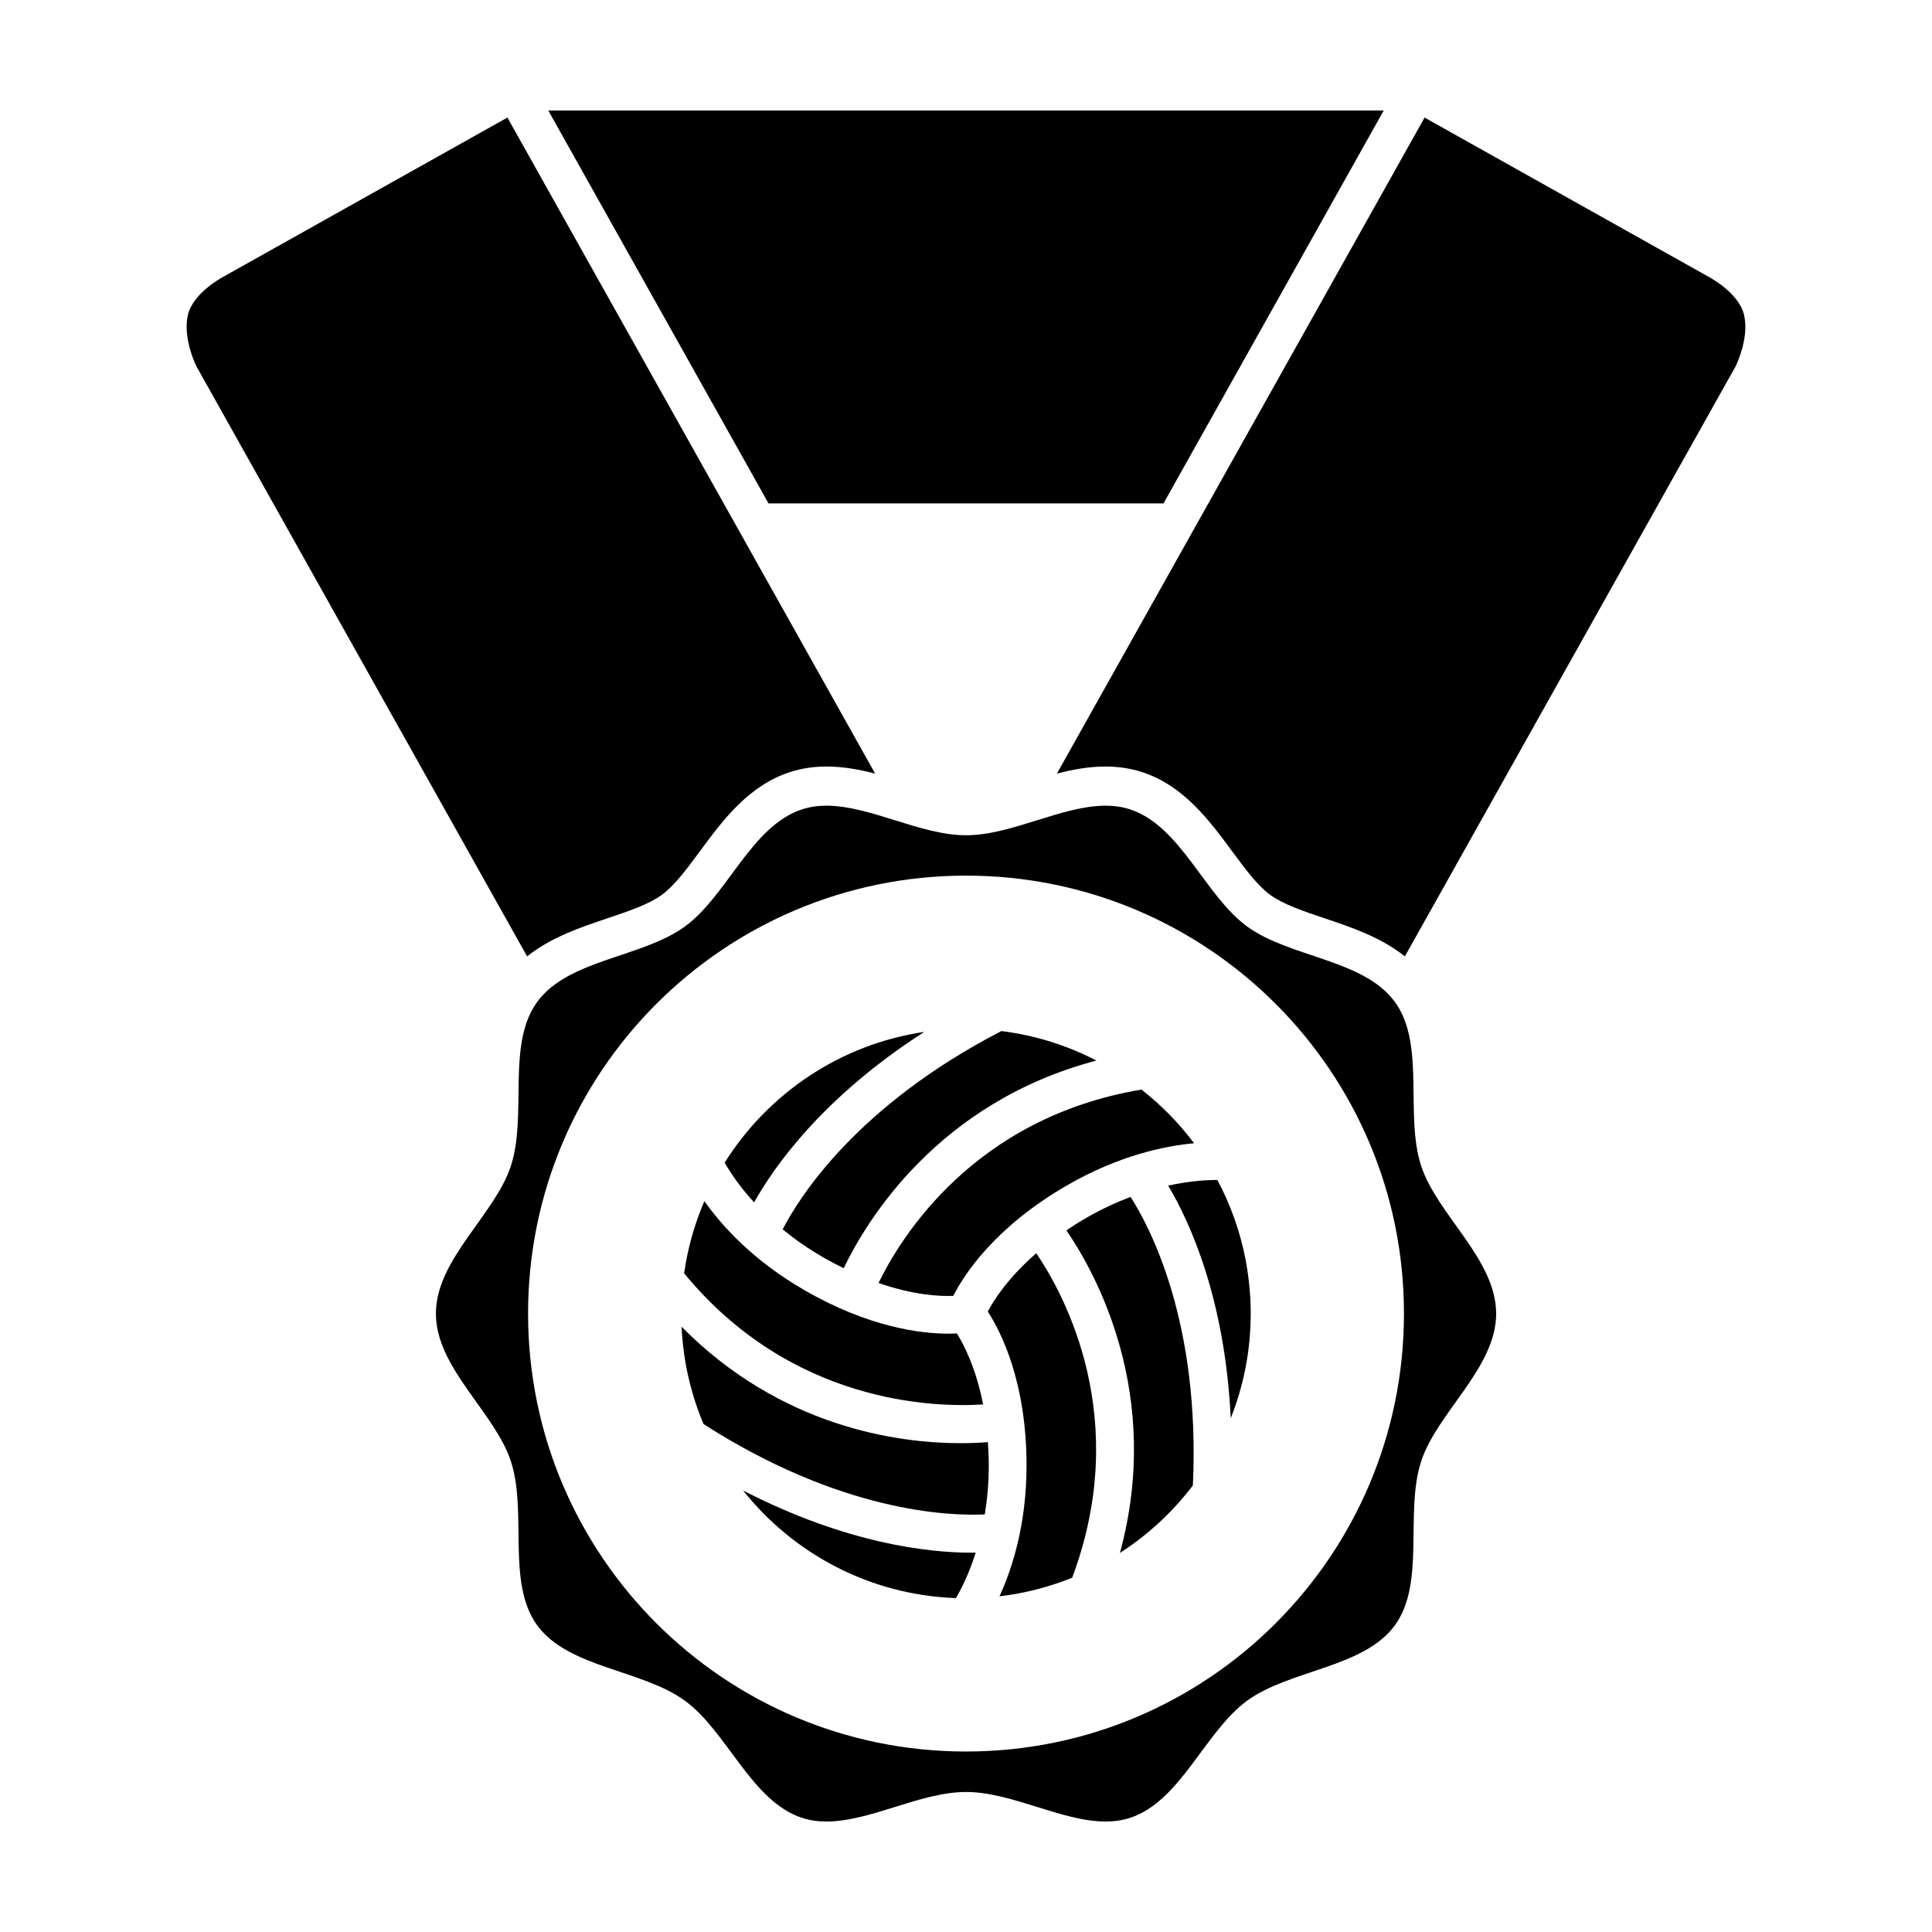
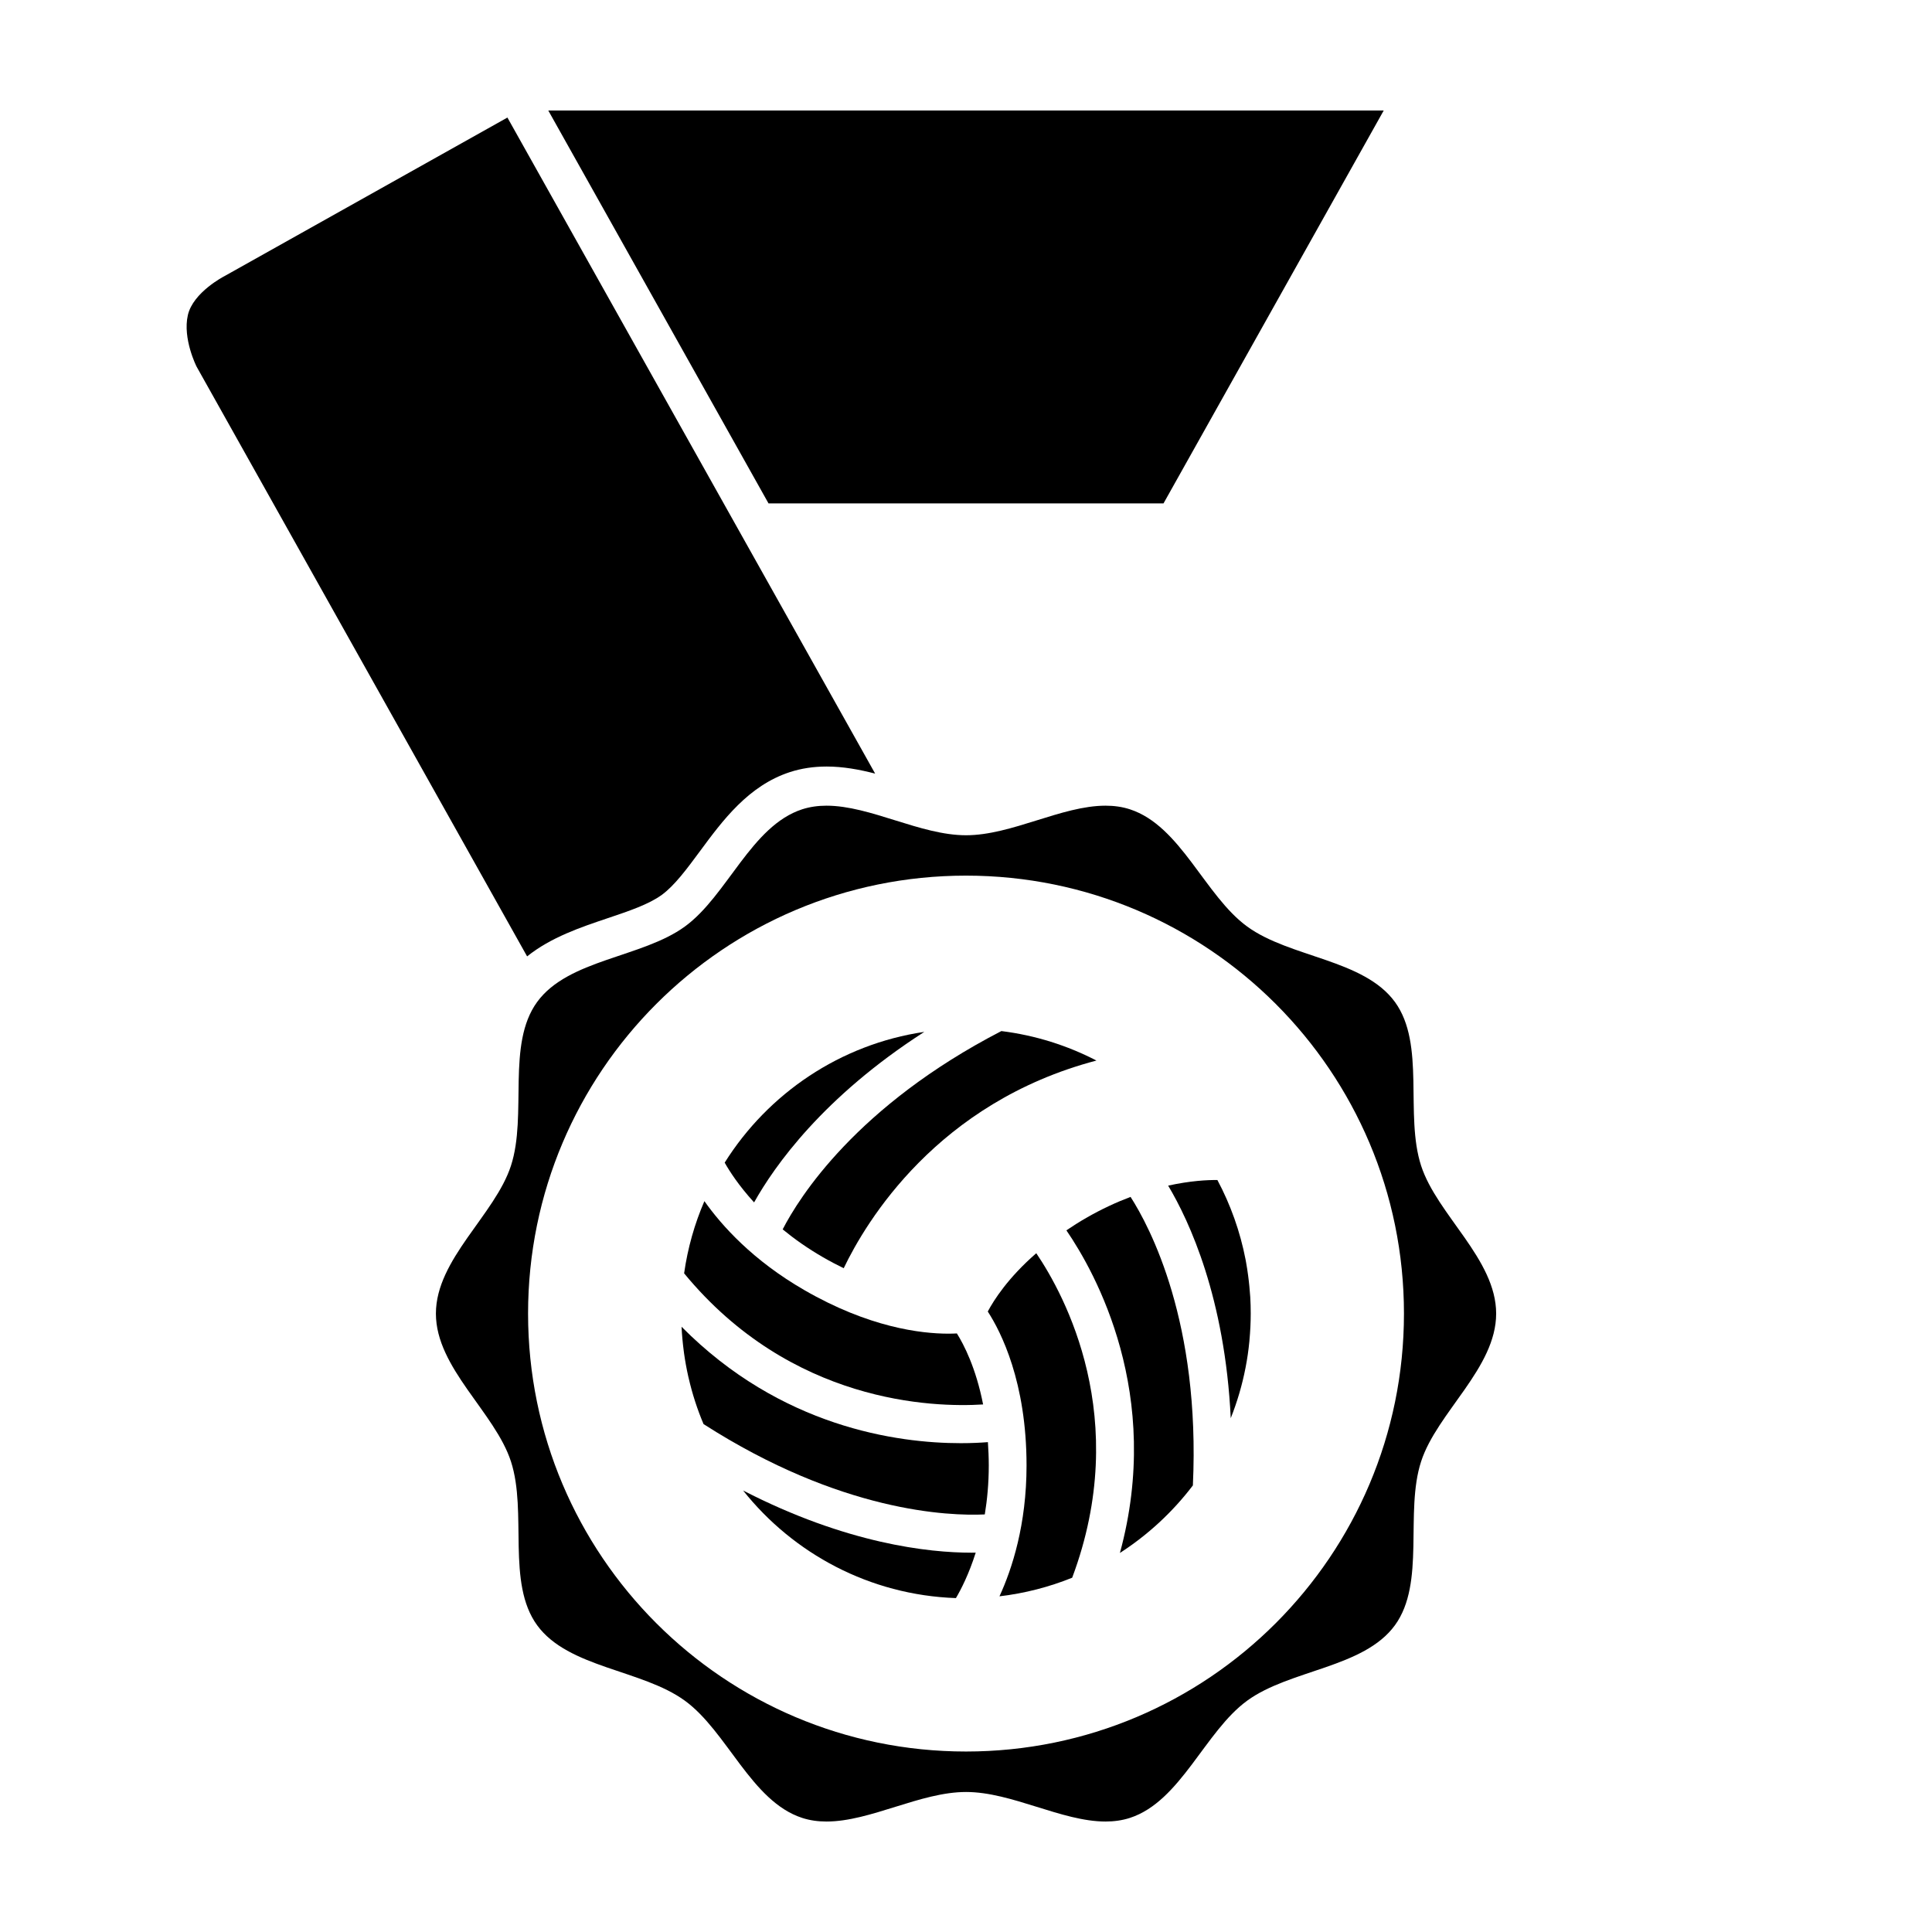
<svg xmlns="http://www.w3.org/2000/svg" fill="#000000" width="800px" height="800px" version="1.1" viewBox="144 144 512 512">
  <g>
    <path d="m474.52 594.69c11.332-8.246 30.898-8.656 39.152-19.984 8.168-11.23 2.555-29.918 6.938-43.398 4.227-13.008 19.887-24.773 19.887-39.188 0-14.414-15.66-26.184-19.887-39.188-4.383-13.48 1.23-32.18-6.938-43.395-8.254-11.336-27.816-11.738-39.152-19.992-11.219-8.168-17.613-26.695-31.094-31.074-2.074-0.676-4.238-0.957-6.449-0.957-11.633 0-24.863 7.836-36.973 7.836-12.102 0-25.336-7.836-36.973-7.836-2.211 0-4.363 0.289-6.445 0.957-13.488 4.379-19.871 22.91-31.09 31.07-11.336 8.254-30.902 8.66-39.152 19.996-8.168 11.219-2.559 29.918-6.938 43.395-4.223 13.004-19.887 24.773-19.887 39.188 0 14.414 15.664 26.18 19.887 39.188 4.379 13.48-1.23 32.172 6.938 43.395 8.254 11.336 27.816 11.742 39.145 19.992 11.23 8.168 17.613 26.695 31.102 31.07 2.082 0.676 4.231 0.957 6.445 0.957 11.637 0 24.875-7.828 36.973-7.828 12.113 0 25.34 7.828 36.973 7.828 2.211 0 4.375-0.289 6.449-0.957 13.477-4.383 19.871-22.91 31.09-31.074zm-74.516 13.48c-64.094 0-116.06-51.957-116.06-116.06 0-64.105 51.969-116.06 116.06-116.06 64.102 0 116.06 51.957 116.06 116.06 0 64.102-51.965 116.06-116.06 116.06z" />
    <path d="m397.33 567.51c1.32-2.227 3.422-6.297 5.246-12.047-0.363 0.012-0.719 0.016-1.102 0.016-11.355 0-33.137-2.367-60.543-16.48 13.32 16.742 33.578 27.711 56.398 28.512z" />
    <path d="m443.61 461.19c-3.699 1.395-7.652 3.203-11.773 5.578-1.879 1.082-3.594 2.18-5.231 3.285 7.738 11.301 25.641 43.445 14.184 85.496 7.441-4.801 13.992-10.867 19.336-17.898 2.008-43.152-11.363-68.445-16.516-76.461z" />
    <path d="m428.14 562.11c15.82-42.23-2.047-74.973-9.516-85.996-7.473 6.5-11.23 12.398-12.852 15.453 3.473 5.359 10.273 18.66 10.273 40.785 0 15.695-3.828 27.414-7.176 34.688 6.734-0.797 13.199-2.477 19.27-4.93z" />
    <path d="m475.33 487.71c-0.031-0.418-0.07-0.828-0.102-1.238-0.082-1.078-0.176-2.152-0.309-3.219-0.047-0.402-0.102-0.812-0.152-1.215-0.152-1.16-0.328-2.309-0.535-3.449-0.051-0.258-0.09-0.516-0.137-0.762-1.445-7.481-3.996-14.586-7.473-21.109-2.594-0.031-7.16 0.188-13.047 1.484 5.644 9.461 15.047 29.781 16.586 61.633 1.703-4.297 3.031-8.777 3.926-13.41 0.449-2.293 0.785-4.621 1.012-6.984 0.012-0.09 0.016-0.18 0.02-0.273 0.215-2.324 0.336-4.676 0.336-7.059 0.008-1.477-0.043-2.941-0.125-4.398z" />
    <path d="m404.98 545.34c0.641-3.898 1.055-8.23 1.055-12.988 0-2.168-0.102-4.195-0.23-6.168-1.953 0.152-4.375 0.273-7.188 0.273-16.883 0-47.695-4.293-73.996-30.852v0.012c0.105 2.16 0.301 4.289 0.578 6.394 0.023 0.195 0.047 0.387 0.074 0.574 0.289 2.062 0.656 4.09 1.102 6.086 0.039 0.176 0.082 0.352 0.125 0.527 0.969 4.207 2.293 8.289 3.945 12.195 36.406 23.355 65.012 24.391 74.535 23.945z" />
-     <path d="m446.51 432.75c-44.477 7.43-63.895 39.297-69.684 51.254 9.43 3.281 16.375 3.562 19.805 3.41 2.891-5.672 11.004-18.238 30.199-29.316 13.574-7.84 25.641-10.387 33.609-11.125-3.992-5.336-8.688-10.109-13.93-14.223z" />
    <path d="m362.14 477.2c1.875 1.09 3.68 2.019 5.453 2.891 5.914-12.344 24.816-43.938 66.973-55.035-7.715-3.996-16.211-6.695-25.191-7.812-38.387 19.836-53.594 44.074-57.957 52.551 3.055 2.512 6.598 5.031 10.723 7.406z" />
    <path d="m325.3 481.45c28.375 34.461 65.949 35.586 79.234 34.742-1.895-9.699-5.117-15.891-6.949-18.816-0.664 0.035-1.414 0.059-2.262 0.059-7.269 0-21.051-1.652-38.188-11.559-13.598-7.844-21.836-17.023-26.461-23.562-2.602 6.016-4.43 12.438-5.375 19.137z" />
    <path d="m336.05 452.11c1.273 2.262 3.742 6.106 7.793 10.539 5.379-9.617 18.273-27.941 45.109-45.191-22.281 3.285-41.402 16.332-52.902 34.652z" />
    <path d="m452.34 277.41 58.355-104.12h-221.39l58.363 104.12z" />
-     <path d="m436.98 347.14c3.41 0 6.656 0.492 9.645 1.461 11.043 3.586 17.871 12.828 23.891 20.98 3.465 4.691 6.731 9.117 10.105 11.574 3.457 2.519 8.734 4.293 14.328 6.172 7.152 2.41 15.023 5.055 21.355 10.125l87.613-156.3s3.727-7.375 2.293-13.645c-1.387-6.066-9.645-10.289-9.645-10.289l-75.035-42.059-97.441 173.86c4.195-1.094 8.492-1.883 12.891-1.883z" />
    <path d="m363.02 347.14c-3.41 0-6.656 0.492-9.648 1.461-11.039 3.586-17.863 12.828-23.879 20.98-3.465 4.691-6.742 9.117-10.117 11.574-3.457 2.519-8.73 4.293-14.324 6.172-7.16 2.41-15.027 5.055-21.363 10.125l-87.602-156.31s-3.738-7.375-2.301-13.645c1.395-6.066 9.645-10.289 9.645-10.289l75.039-42.055 97.453 173.86c-4.211-1.086-8.508-1.875-12.902-1.875z" />
  </g>
</svg>